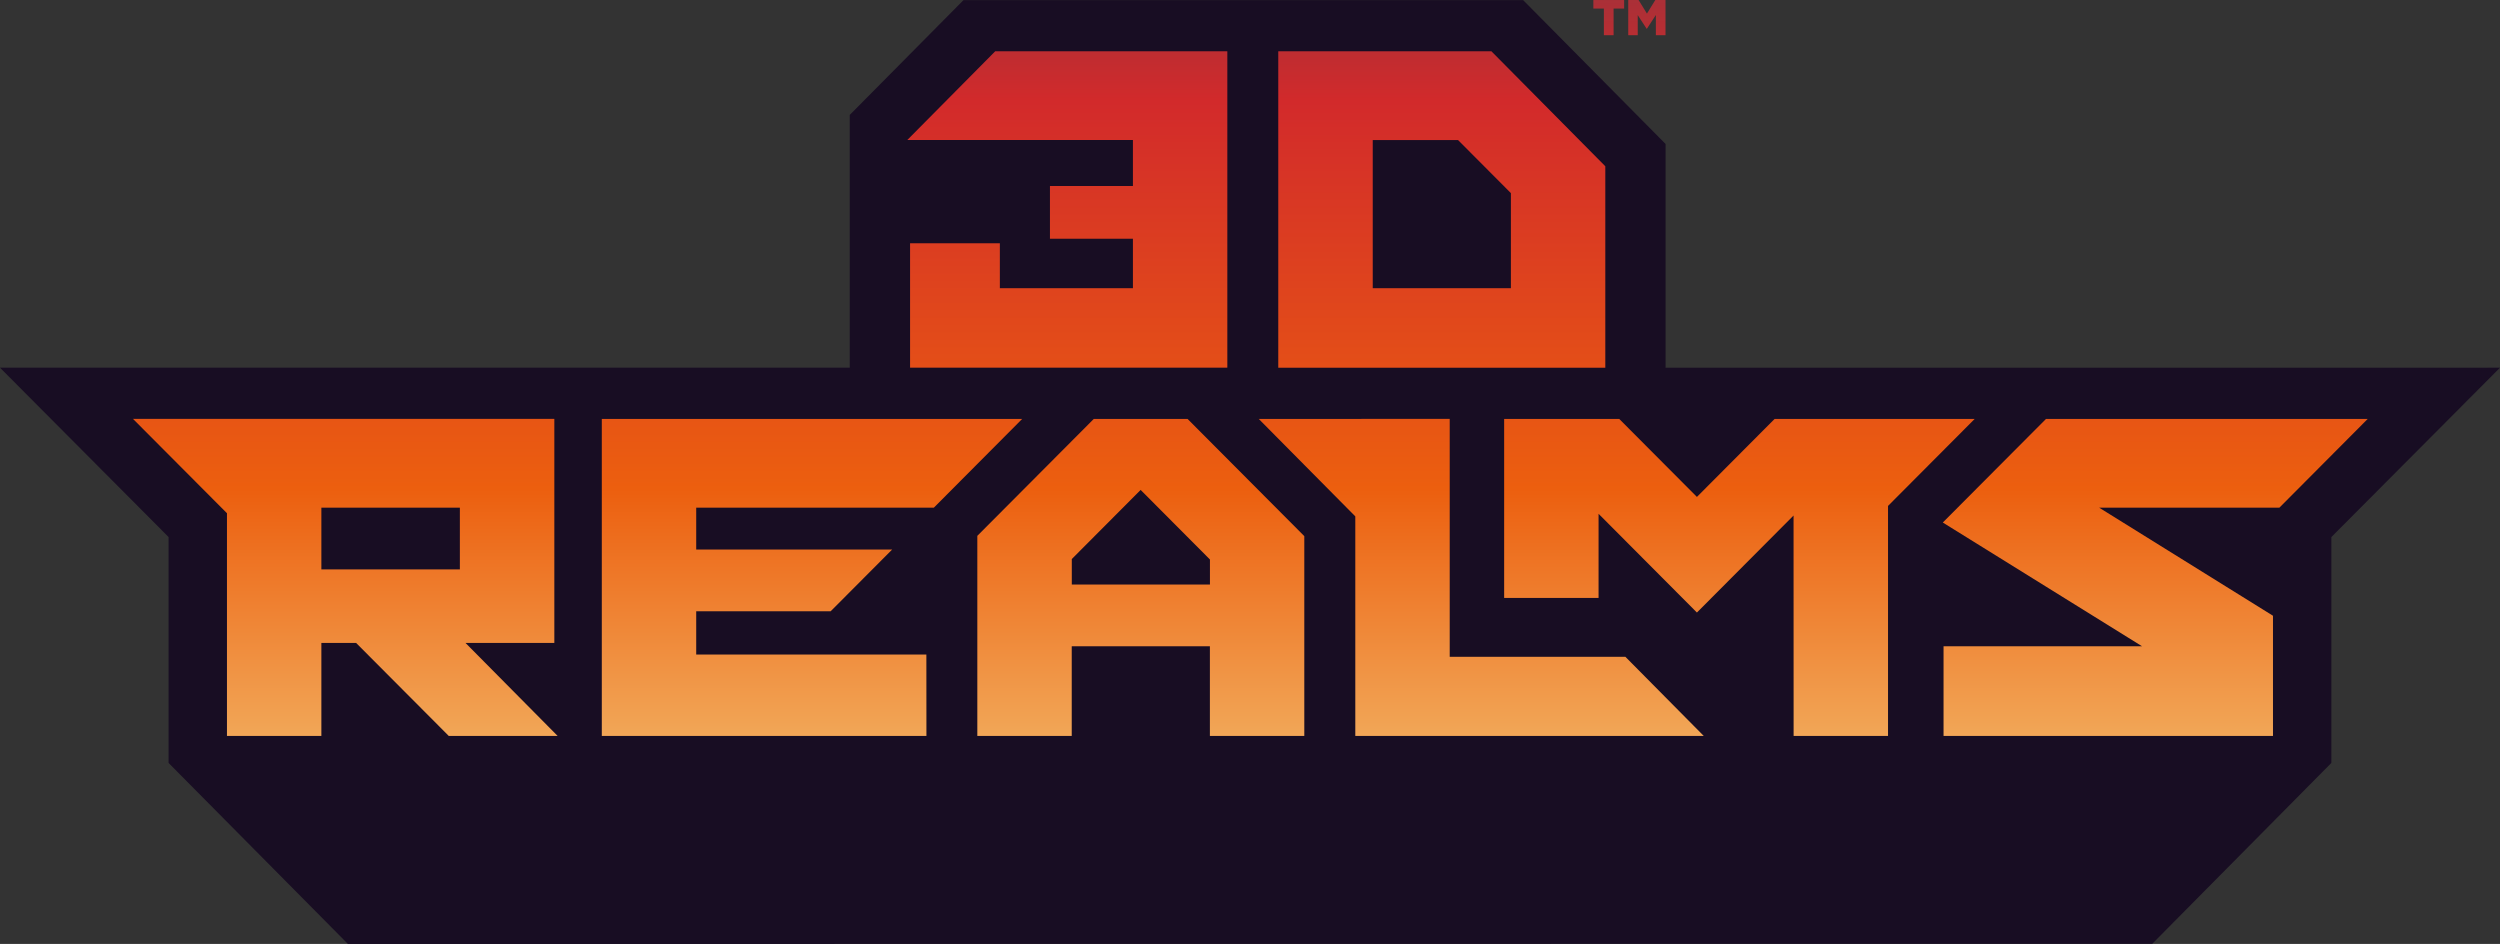
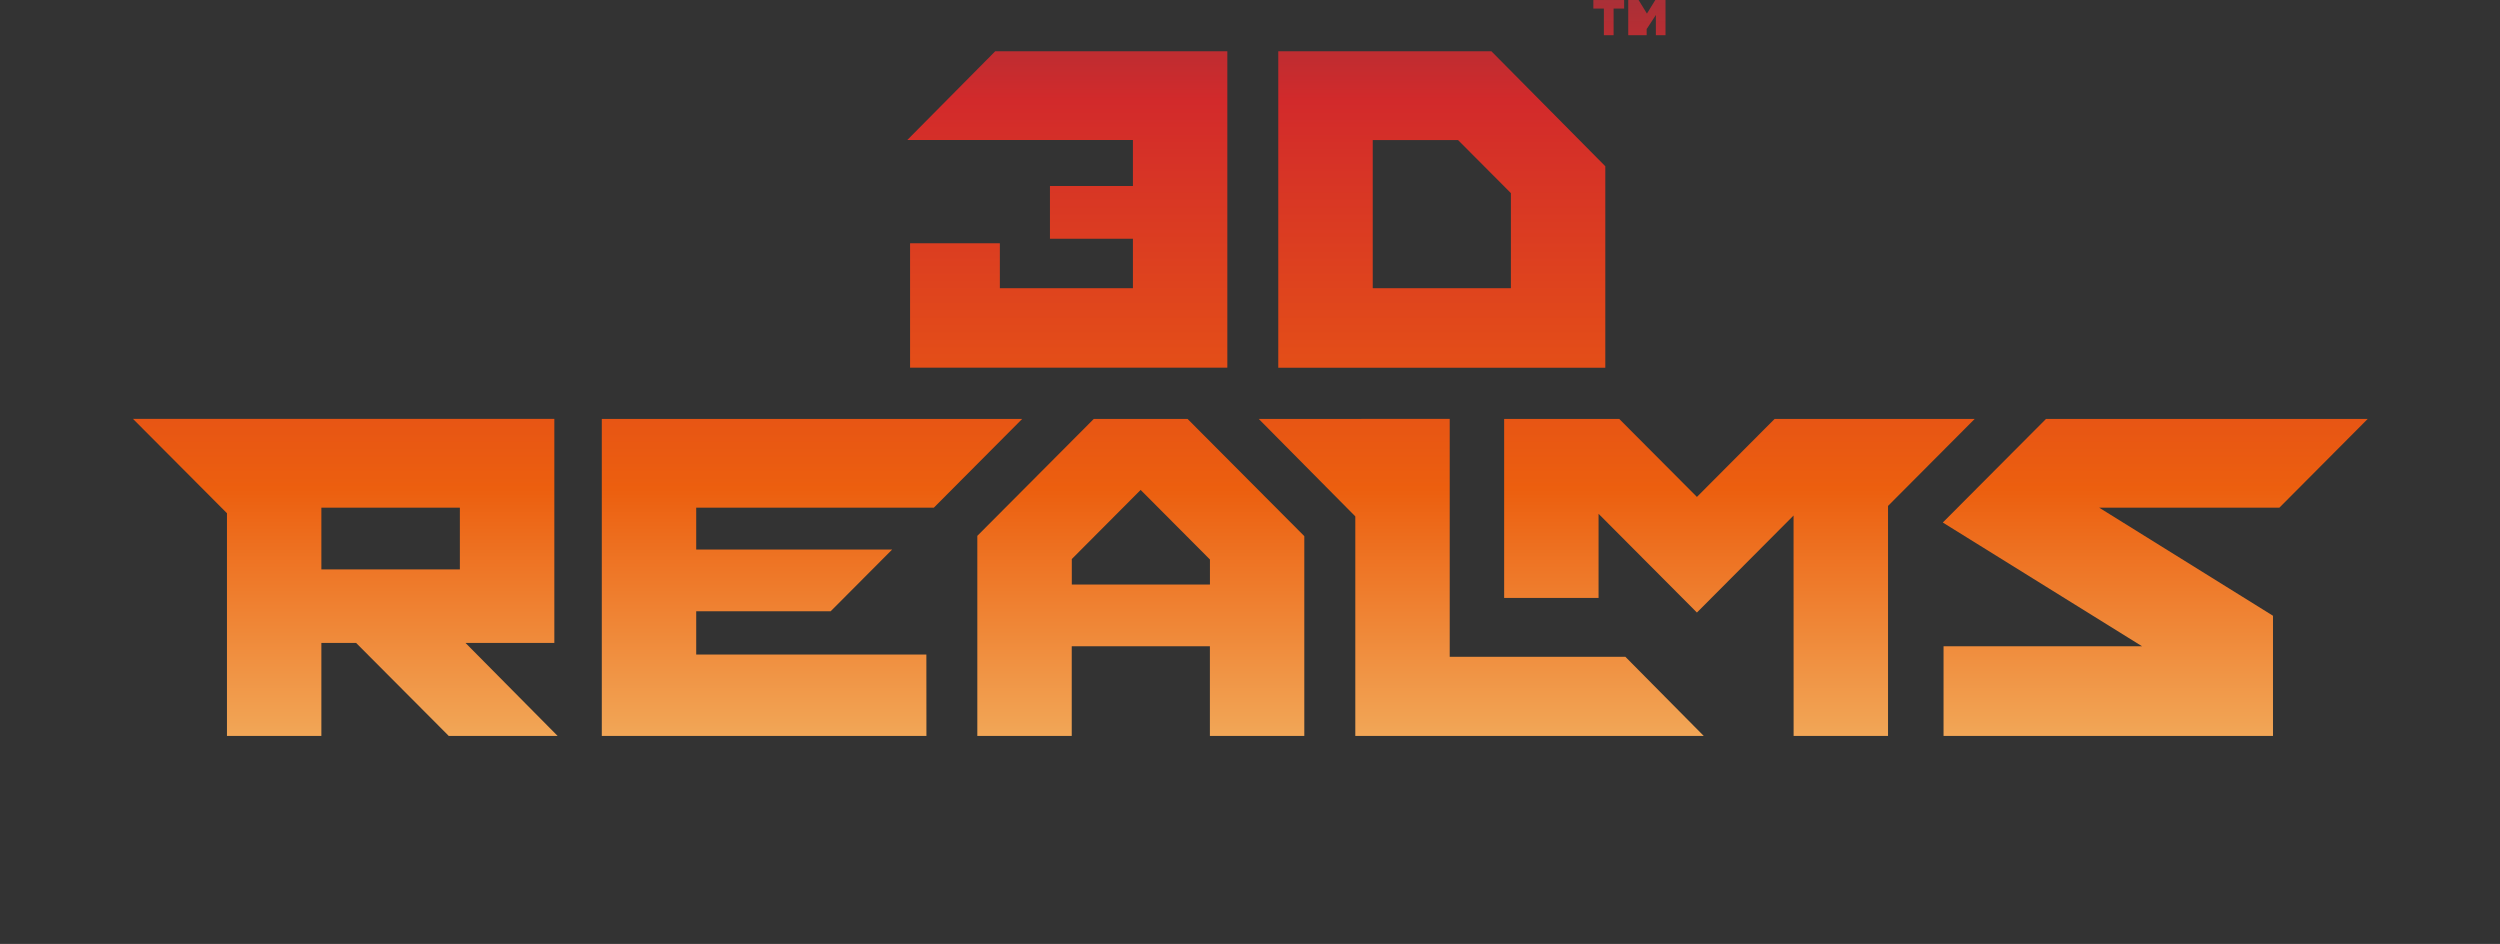
<svg xmlns="http://www.w3.org/2000/svg" width="339" height="128" viewBox="0 0 339 128" fill="none">
  <rect x="0" y="0" width="339" height="128" fill="#333333" stroke="none" />
  <g clip-path="url(#clip0_304_1729)">
-     <path d="M284.644 68.838H309.085L321.057 56.811H277.433L263.444 70.854L290.467 87.637H263.545V99.796H308.216V83.496L284.644 68.838Z" fill="white" />
-     <path d="M316.133 72.824L339 49.86L225.853 49.867V19.524L206.537 0.017H130.648L115.225 15.585V49.86H0L22.859 72.824V103.455L47.176 127.999L291.848 127.976L316.133 103.455V72.824Z" fill="#180D23" />
    <path d="M217.486 1.161H216.059V0.001H220.231V1.161H218.804V4.773H217.486V1.161Z" fill="url(#paint0_linear_304_1729)" />
-     <path d="M220.805 0.001H222.193L223.325 1.846L224.457 0.001H225.845V4.773H224.535V2.033L223.317 3.901H223.286L222.076 2.048V4.773H220.789V0.001H220.805Z" fill="url(#paint1_linear_304_1729)" />
+     <path d="M220.805 0.001H222.193L223.325 1.846L224.457 0.001H225.845V4.773H224.535V2.033L223.317 3.901H223.286V4.773H220.789V0.001H220.805Z" fill="url(#paint1_linear_304_1729)" />
    <path d="M217.68 22.544L202.234 6.952H173.334V49.867H217.68V22.552V22.544ZM204.878 39.078H186.144V18.995H197.713L204.878 26.188V39.078Z" fill="url(#paint2_linear_304_1729)" />
    <path d="M94.406 82.889H112.636L120.979 74.513H94.406V68.838H126.632L138.604 56.811H81.604V99.796H125.624L125.616 88.75H94.406V82.889Z" fill="url(#paint3_linear_304_1729)" />
    <path d="M196.581 89.062V56.796L170.69 56.811L183.779 70.021V99.796H231.033L220.402 89.062H196.581Z" fill="url(#paint4_linear_304_1729)" />
    <path d="M148.312 56.811L132.525 72.66V99.796H145.327V87.637H164.061V99.796H176.863V72.699L161.037 56.811H148.304H148.312ZM164.068 79.261H145.335V75.805L154.671 66.433L164.068 75.867V79.261Z" fill="url(#paint5_linear_304_1729)" />
    <path d="M75.168 87.178V56.796H18.028L30.776 69.593V99.796H43.578V87.178H48.285L60.854 99.796H75.618L63.118 87.178H75.16H75.168ZM43.578 77.214V68.838H62.358V77.214H43.578Z" fill="url(#paint6_linear_304_1729)" />
    <path d="M267.764 56.811H240.632L230.102 67.382L219.572 56.811H203.963V81.083H216.765V69.671L230.102 83.06L243.206 69.904L243.214 99.796H256.016V68.604L267.764 56.811Z" fill="url(#paint7_linear_304_1729)" />
    <path d="M284.644 68.838H309.085L321.057 56.811H277.433L263.445 70.854L290.468 87.637H263.545V99.796H308.217V83.496L284.644 68.838Z" fill="url(#paint8_linear_304_1729)" />
    <path d="M153.624 18.987V25.222H142.373V32.376H153.624V39.078H135.58V32.991H123.406V49.86H166.426V6.952H134.952L123.026 18.987H153.624Z" fill="url(#paint9_linear_304_1729)" />
  </g>
  <defs>
    <linearGradient id="paint0_linear_304_1729" x1="218.145" y1="-50.076" x2="218.145" y2="120.199" gradientUnits="userSpaceOnUse">
      <stop offset="0.019" stop-color="#224360" />
      <stop offset="0.375" stop-color="#D22A2B" />
      <stop offset="0.684" stop-color="#EC5F0F" />
      <stop offset="1" stop-color="#F5D283" />
    </linearGradient>
    <linearGradient id="paint1_linear_304_1729" x1="223.333" y1="-50.076" x2="223.333" y2="120.199" gradientUnits="userSpaceOnUse">
      <stop offset="0.019" stop-color="#224360" />
      <stop offset="0.375" stop-color="#D22A2B" />
      <stop offset="0.684" stop-color="#EC5F0F" />
      <stop offset="1" stop-color="#F5D283" />
    </linearGradient>
    <linearGradient id="paint2_linear_304_1729" x1="195.511" y1="-50.076" x2="195.511" y2="120.199" gradientUnits="userSpaceOnUse">
      <stop offset="0.019" stop-color="#224360" />
      <stop offset="0.375" stop-color="#D22A2B" />
      <stop offset="0.684" stop-color="#EC5F0F" />
      <stop offset="1" stop-color="#F5D283" />
    </linearGradient>
    <linearGradient id="paint3_linear_304_1729" x1="110.108" y1="-50.076" x2="110.108" y2="120.199" gradientUnits="userSpaceOnUse">
      <stop offset="0.019" stop-color="#224360" />
      <stop offset="0.375" stop-color="#D22A2B" />
      <stop offset="0.684" stop-color="#EC5F0F" />
      <stop offset="1" stop-color="#F5D283" />
    </linearGradient>
    <linearGradient id="paint4_linear_304_1729" x1="200.862" y1="-50.076" x2="200.862" y2="120.199" gradientUnits="userSpaceOnUse">
      <stop offset="0.019" stop-color="#224360" />
      <stop offset="0.375" stop-color="#D22A2B" />
      <stop offset="0.684" stop-color="#EC5F0F" />
      <stop offset="1" stop-color="#F5D283" />
    </linearGradient>
    <linearGradient id="paint5_linear_304_1729" x1="154.702" y1="-50.076" x2="154.702" y2="120.199" gradientUnits="userSpaceOnUse">
      <stop offset="0.019" stop-color="#224360" />
      <stop offset="0.375" stop-color="#D22A2B" />
      <stop offset="0.684" stop-color="#EC5F0F" />
      <stop offset="1" stop-color="#F5D283" />
    </linearGradient>
    <linearGradient id="paint6_linear_304_1729" x1="46.835" y1="-50.076" x2="46.835" y2="120.199" gradientUnits="userSpaceOnUse">
      <stop offset="0.019" stop-color="#224360" />
      <stop offset="0.375" stop-color="#D22A2B" />
      <stop offset="0.684" stop-color="#EC5F0F" />
      <stop offset="1" stop-color="#F5D283" />
    </linearGradient>
    <linearGradient id="paint7_linear_304_1729" x1="235.863" y1="-50.076" x2="235.863" y2="120.199" gradientUnits="userSpaceOnUse">
      <stop offset="0.019" stop-color="#224360" />
      <stop offset="0.375" stop-color="#D22A2B" />
      <stop offset="0.684" stop-color="#EC5F0F" />
      <stop offset="1" stop-color="#F5D283" />
    </linearGradient>
    <linearGradient id="paint8_linear_304_1729" x1="292.251" y1="-50.076" x2="292.251" y2="120.199" gradientUnits="userSpaceOnUse">
      <stop offset="0.019" stop-color="#224360" />
      <stop offset="0.375" stop-color="#D22A2B" />
      <stop offset="0.684" stop-color="#EC5F0F" />
      <stop offset="1" stop-color="#F5D283" />
    </linearGradient>
    <linearGradient id="paint9_linear_304_1729" x1="144.722" y1="-50.076" x2="144.722" y2="120.199" gradientUnits="userSpaceOnUse">
      <stop offset="0.019" stop-color="#224360" />
      <stop offset="0.375" stop-color="#D22A2B" />
      <stop offset="0.684" stop-color="#EC5F0F" />
      <stop offset="1" stop-color="#F5D283" />
    </linearGradient>
    <clipPath id="clip0_304_1729">
      <rect width="339" height="128" fill="white" />
    </clipPath>
  </defs>
</svg>